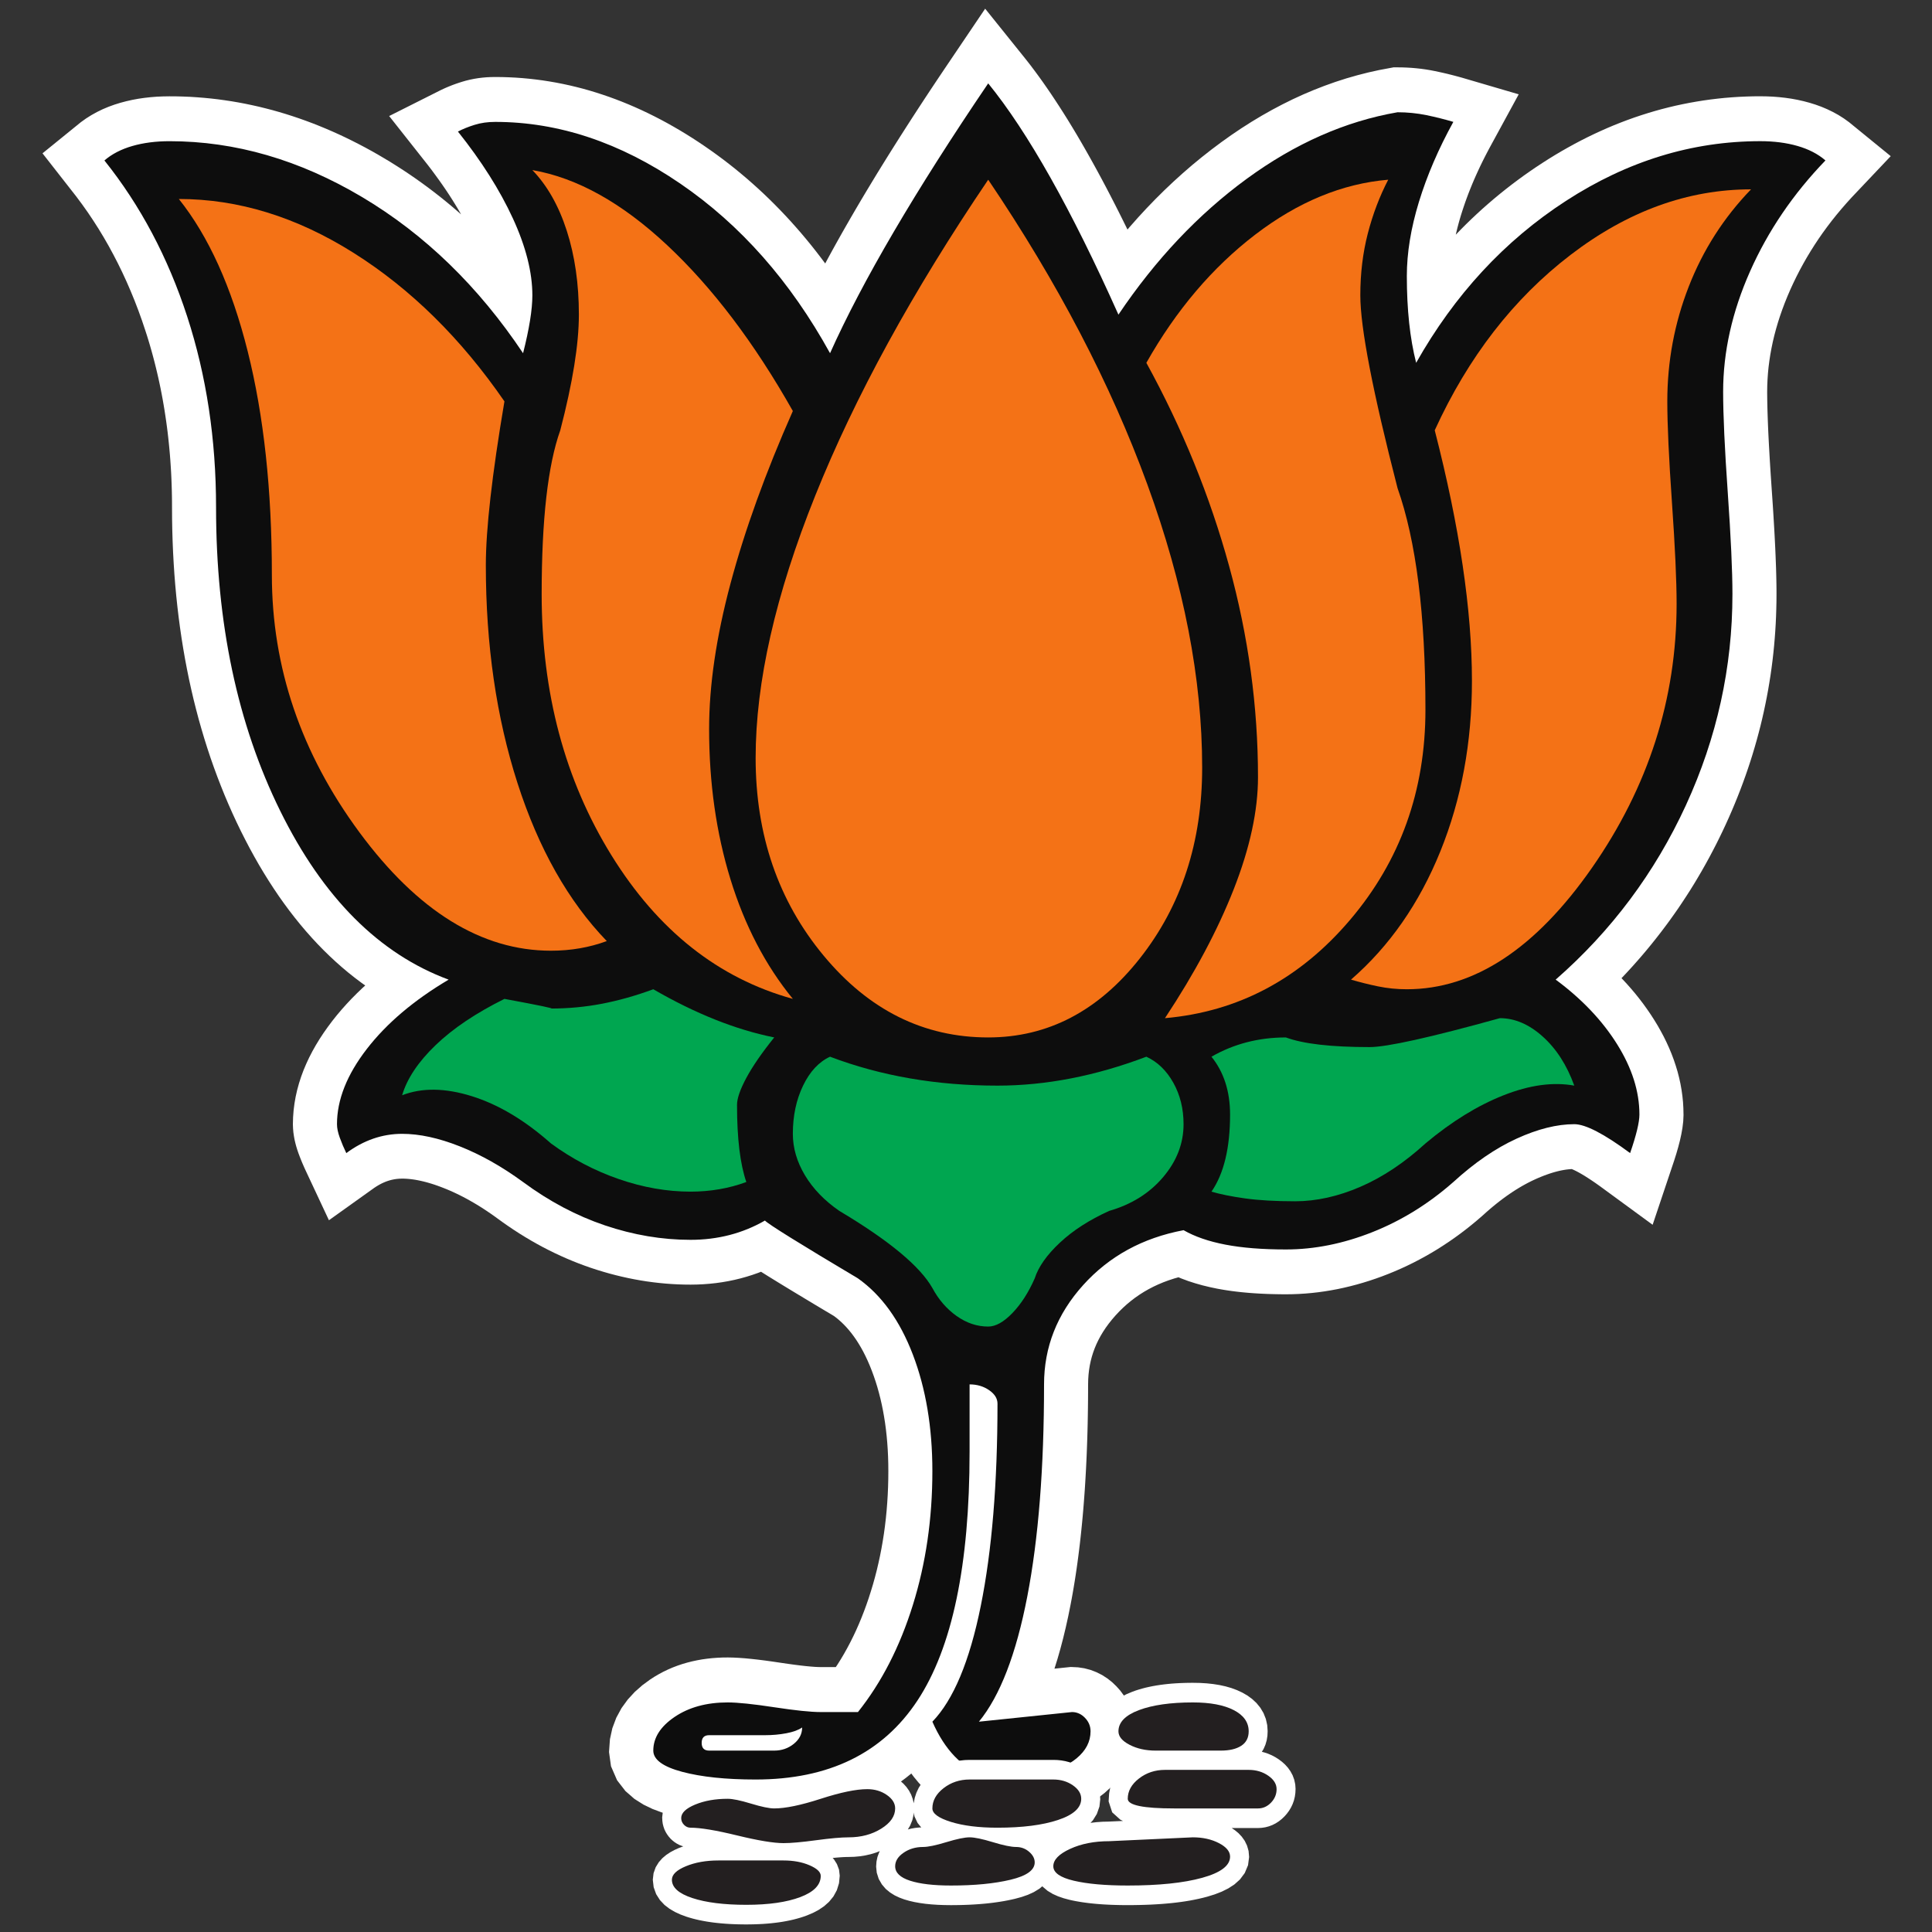
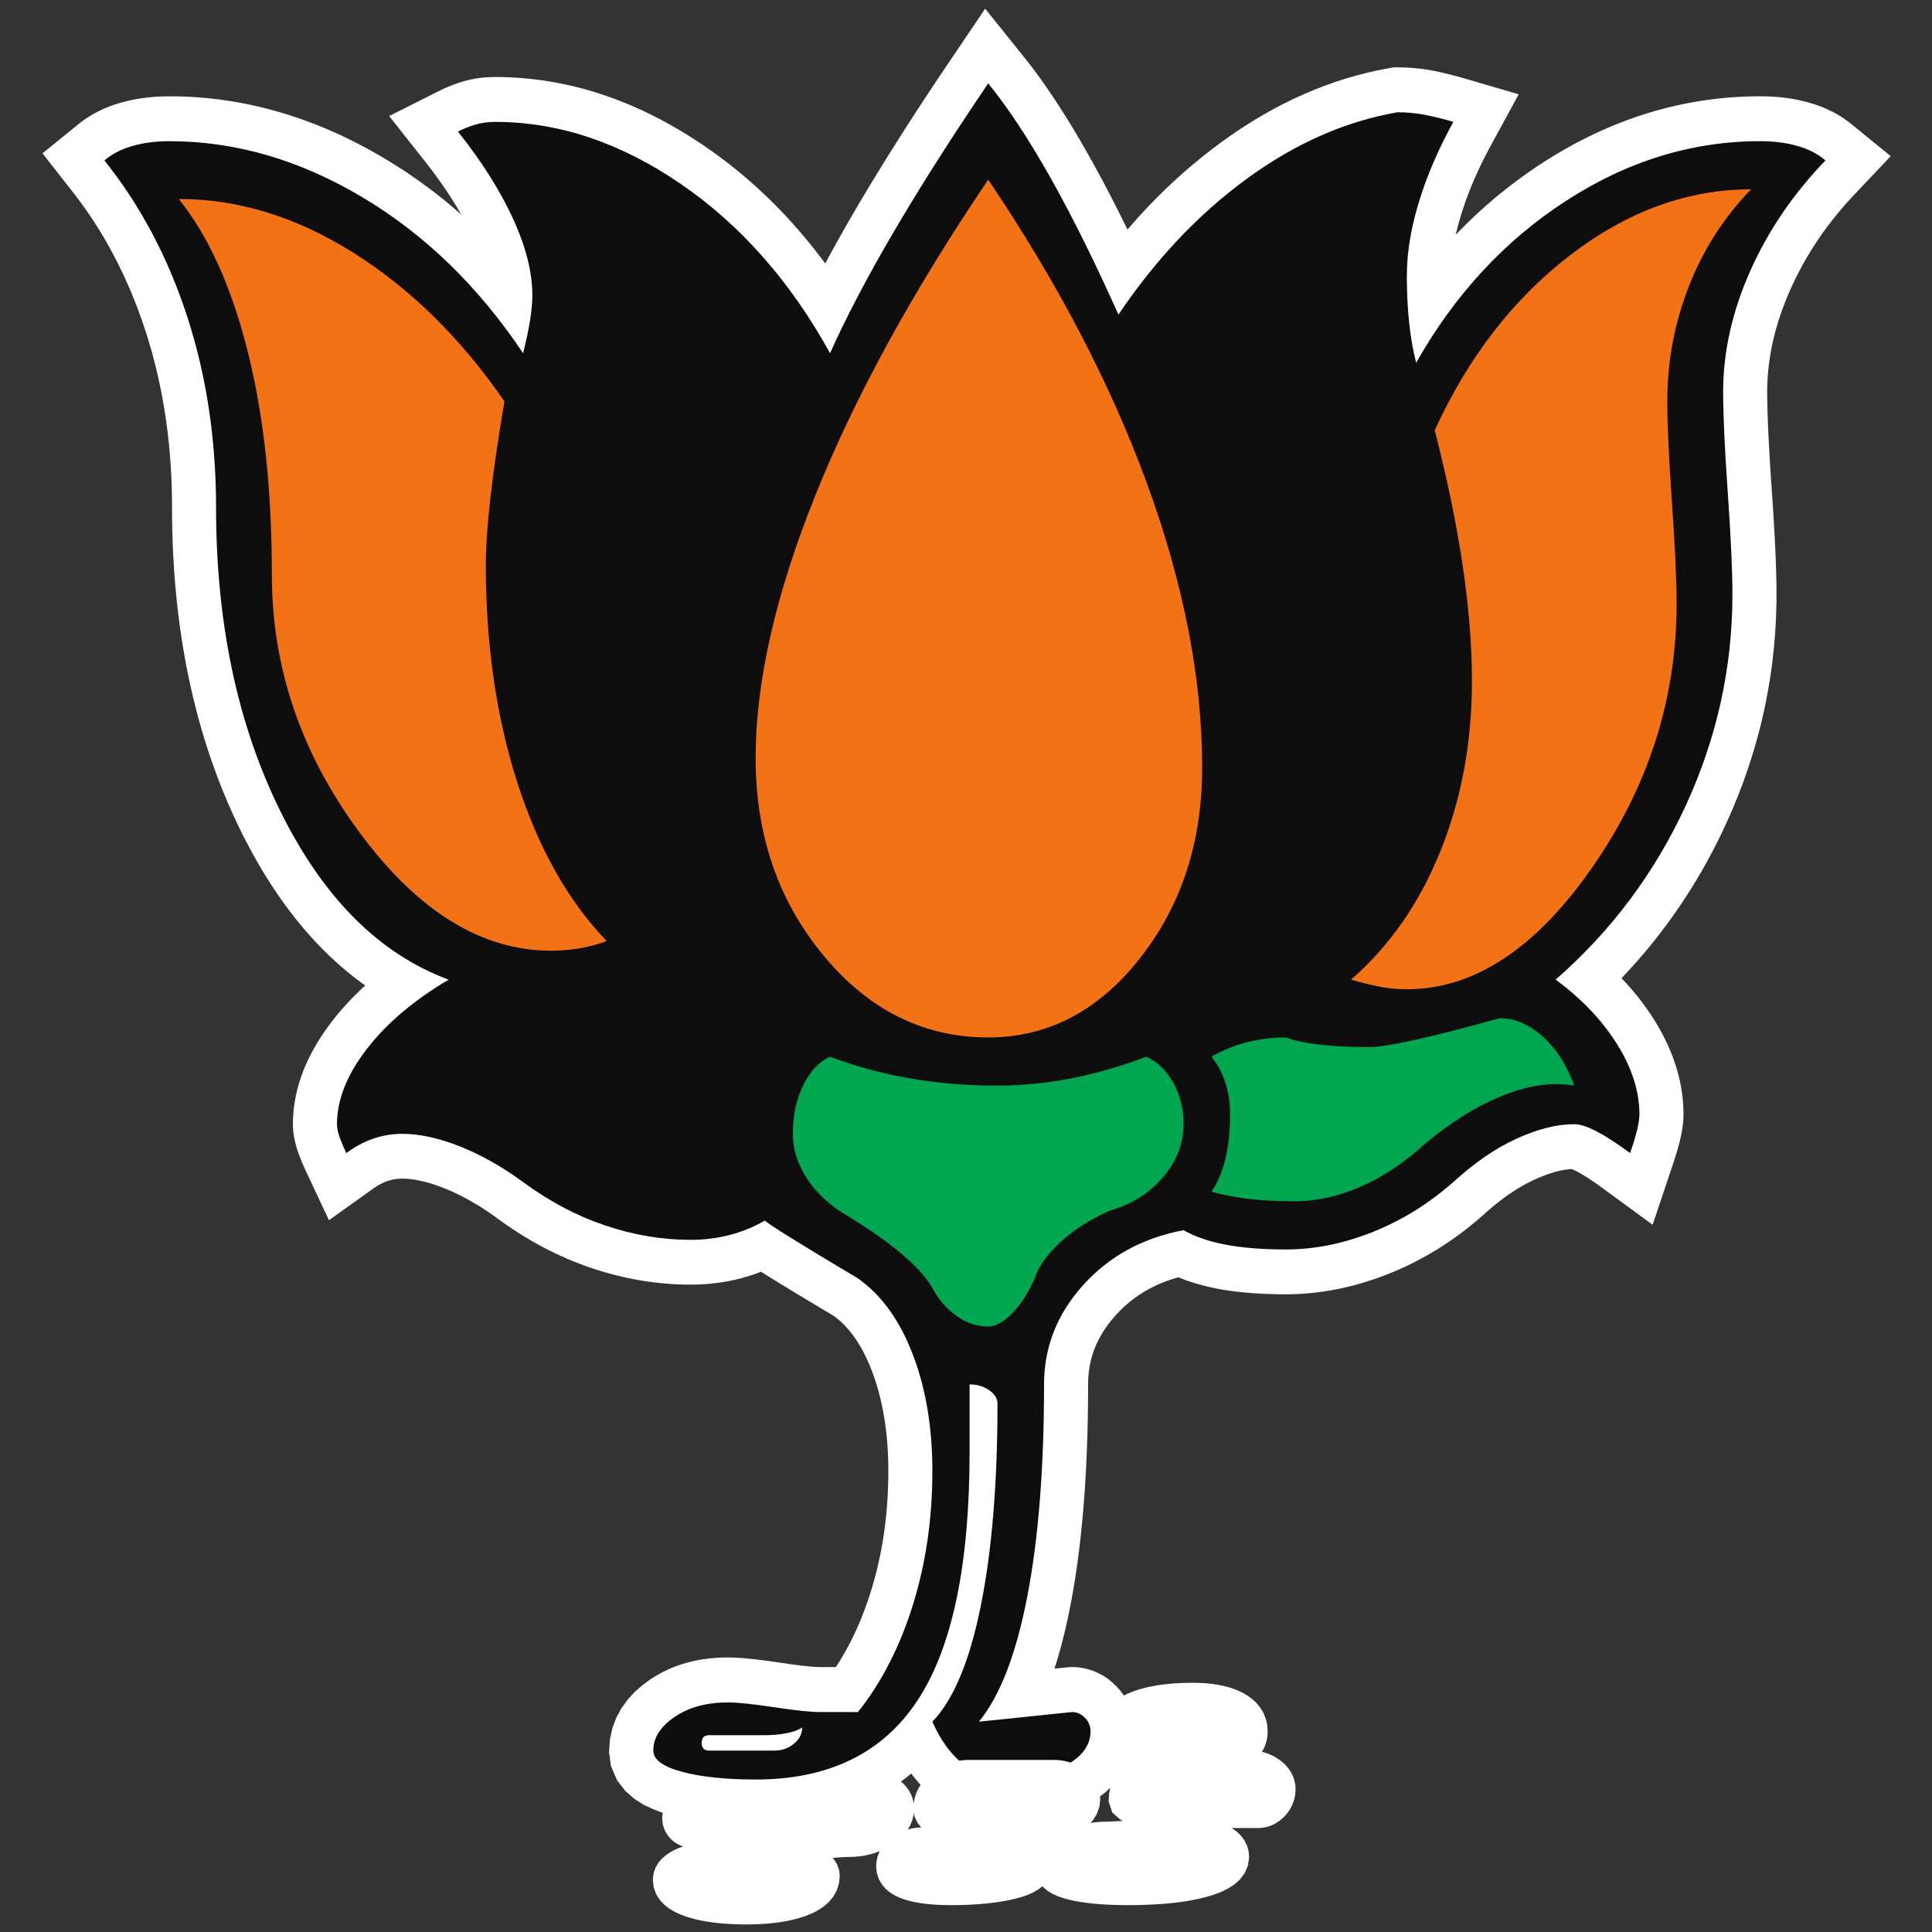
<svg xmlns="http://www.w3.org/2000/svg" version="1.1" id="Layer_1" x="0px" y="0px" viewBox="0 0 1000 1000" style="enable-background:new 0 0 1000 1000;" xml:space="preserve">
  <rect x="0" y="0" width="1000" height="1000" fill="#333333" stroke="none" />
  <style type="text/css">
	.st0{fill-rule:evenodd;clip-rule:evenodd;fill:#FFFFFF;}
	.st1{fill-rule:evenodd;clip-rule:evenodd;fill:#0D0D0D;}
	.st2{fill-rule:evenodd;clip-rule:evenodd;fill:#F47216;}
	.st3{fill-rule:evenodd;clip-rule:evenodd;fill:#00A650;}
	.st4{fill-rule:evenodd;clip-rule:evenodd;fill:#231F20;}
</style>
  <g id="layer1" transform="translate(-151.289,-124.757)">
    <g id="g10" transform="matrix(0.353,0,0,-0.353,151.268,166.957)">
      <g id="g12" transform="scale(0.1)">
        <path id="path14" class="st0" d="M6330.2-1297.6l-56.8,74.1L5706.8-506l757.3,380.6l41.5,19.6l44.1,19.6l44.1,18.2l44.2,17.5     l45.4,16.5l44.9,15.3l48.1,15.3l56.2,16.3l60.2,14.6l61,12.3l60.8,9.9l61.9,7.5l62.5,5.4l61.2,2.8l58.9,0.9l101.5-0.9l99.4-3.1     l100.2-5l99.4-7.1l99-9.2l98.9-11.1l99.6-13.2l98.2-15.3l98.1-17l98.7-19.3l98.1-21.2l97.3-23.1l97.5-25l97.8-27.4l97-29.5     l96.1-31.1l96-32.8l96-35.2l95.9-37l95.3-38.9l94.8-40.8l94.7-42.7l94.6-44.8l93.8-46.5l93.2-48.1l93.3-50.3l93.1-52.4l92.3-53.8     l92.2-55.7l92-57.8l91.5-59.5l90.6-61.1l90.3-62.8l89.9-64.6l88.9-65.8l87.7-67.5l86.8-68.7l85.7-70.5l84.8-71.5l83.5-73.1     l82.7-74.3l82.1-76.2l80.8-77.6l79.4-78.6l78.6-80l77.7-81.6l76.8-83.1l75.2-84.2l74.6-85.4l73.6-87.3l72.5-88.2l71.3-89.7     l70.5-91.3l69.4-92.5l2.6-3.5l37,69.1l64.8,118.7l66.6,120.3l68.1,121.5l70,122.9l71.5,124.1l73.2,125.8l75.2,127.6l76.8,128.8     l78.5,130l80,131.7l82.1,133.3l83.6,134.5l85.5,136.1l86.9,137.3l89,139.2l90.4,140.4l92.3,142l93.8,143.2l95.9,145.1l97.5,146.3     l99.3,147.9l587.2,869.7l602.4-749.6l61-78.3l60.5-80.2l60.5-82.1l60.7-84.5l60.8-87.1l60.9-89l60.5-91.1l60.8-93l61.2-95.8     l61.4-97.9l61.2-100.3l61.4-101.9l61.7-104.8l61.9-107.4l61.8-108.8l62.1-111.1l62.6-114l62.7-116.1l62.9-118.4l63-120.6     l63.3-122.9l63.7-125.5l63.6-127.6l64-129.5l0.4-0.7l32,37.8l124.1,140.1l126.3,136.6l128.7,133.3l130.8,129.5l133,126     l135.4,122.5l137.8,119.4l139.8,114.9l141.9,111.6l144.3,108.1l146.4,104.3l147.5,99.6l148.8,94.8l149.9,90.1l151.1,85.4     l152.4,80.5l153.4,76l154.5,70.8l155.5,65.8l156.9,61.1L19581-5.8l158.8,51.2l159.8,45.8l160.7,41.1l161.8,35.9l214.8,40.3     l124.8-1.4l69.5-2.6l70.2-4.2l68.7-6.1l68.6-7.5l69.3-9.7l68-11.3l65-12.7l59.2-12.5l56.7-12.5l57.9-13.4l55.8-13.9l55.7-14.2     l55.6-14.9l54.8-15.1l832.5-244l-432.2-793.7l-35.6-67.5l-34.4-66.8l-33.2-66.5l-32.2-66.5l-31-66.1l-29.8-65.8l-28.8-65.6     l-27.3-64.6l-26.6-65.6l-25.5-64.9l-24.1-64.2l-23.1-63.9l-22-64.2l-21.2-64.2l-19.9-62.8l-18.4-62.1l-17.1-61.1l-16-60.6     l-14.7-60.2l-9.4-41.3l73.4,75.7l78,78.3l79.6,77.2l80.6,75.7l81.3,74.3l82.8,72.9l83.7,71.7l84.9,70.3l85.9,68.9l86.9,67.7     l87.8,66.1l89,65.1l90.2,63.5l91.5,62.5l92,60.4l92.9,59.5l94.2,58l94.4,55.9l94.3,53.6l95.1,52.4l96,50.7l96.2,48.6l96.2,46.5     l96.9,44.8l97.5,43.2l98.4,41.5l98.6,39.2l98.3,37.3l99.3,35.6l100.2,33.7l99.7,31.6l100.4,30l101.5,28.1l101.5,26l101,24.1     L24669-333l103.1,20.5l102.9,18.2l102.4,16.5l103.1,14.4l103.8,12.5l104.5,10.9l104.3,8.5l104.1,6.8l104.5,4.7l105.7,3.1     l107.1,0.7l90.6-1.4l92.5-4l92.3-7.3l90.4-10.1l89.7-13l89.2-16.5l88-19.8l86.8-23.1l87.1-27.1l86.4-31.4l85.6-36.1l83.1-40.3     l81.2-44.6l79-50l76.4-55l611.1-498.3l-574.5-606.8l-75.5-83.5l-73.6-84.7l-71.3-85.4l-69.1-86.4l-66.5-87.3l-64.2-87.8     l-62.1-89.2l-59.5-89.9l-57.6-91.1l-55.4-92l-53.3-93.4l-50.7-93.4l-48.8-95.1l-46.7-96.3l-44.4-96.7l-41.8-97.2l-38.9-96.5     l-36.1-96.3l-33.3-95.3l-30.4-94.7l-27.6-94.3l-25-94l-22.2-93.6l-19.3-92.7l-17-92.7l-14.2-92.2l-11.8-91.5l-9-91.2l-6.4-91.4     l-4-90.7l-1.4-93.6l0.5-56.5l0.7-64.4l1.4-69.2l1.7-72.2l2.4-75.9l2.8-80.8l3.3-84.6l3.8-87.7l4.5-91.6l5-96.2l5.7-100l5.7-103.2     l6.6-106.9l7.1-111.6l7.8-114.9l8-119.1l8.3-120.4l8-118.2l7.3-114.6l6.6-111.2l6.4-107.5l5.7-104.1l5.2-100.4l4.7-97l4-93.6     l3.5-90.1l3.3-87.4l2.4-83.7l1.9-80.3l1.4-76.8l0.9-73.8l0.2-71.5l-0.7-108.1l-2.4-109.4l-3.5-109.1l-5-108.7l-6.6-108.3     l-8-108.7l-9.4-108.5l-10.9-107.7l-12.3-107.4l-13.9-107.6l-15.1-107.1l-17-106.9l-17.9-106.3l-19.8-106.7l-21.2-106.3     l-22.4-105.4l-23.8-105.3l-25.5-105.6l-27.1-105l-28.3-104.5l-29.7-103.9l-31.1-104.1l-32.8-104.3l-34.2-103.4l-35.4-102.5     l-37-102.8l-38.5-102.7l-39.9-101.8l-41.1-101.5l-42.7-101.8l-44.1-101.1l-45.5-100.6l-46.7-100.2l-47.9-99l-49.1-98.4     l-50.5-97.8l-51.4-96.8l-52.6-95.6l-53.8-95.1l-55.2-94.5l-55.9-93.3l-57.3-92.6l-58.8-91.7l-59.7-90.8l-60.6-90.2l-62.5-89.3     l-63-88.2l-64.4-87.2l-65.6-86.6l-66.5-85.4l-67.5-84.6l-69.1-84l-70.1-83.2l-71.3-82l-72.2-81.1l-73.7-80.5l-74.7-79.4     l-9.9-10.2l10.9-11.3l65.8-70.6l63.9-72.3l62-73.4l59.6-74.7l57.9-75.9l55.7-77.5l53.7-78.5l51-79.3l49.1-80.4l46.5-82.2     l44.1-82.6l40.8-83.4l38.2-83.9l35.4-85.3l32.3-86.3l29-86.5l26.2-86.8l22.7-88.5l19.6-89.2l16-89.5l12.5-89.5l9.2-90.4l5.2-90.5     l2.1-99.2l-4.2-92.3l-11.6-96.3l-16.5-92.9l-20.5-92.6l-24.3-93.9l-28.1-97.5l-32.1-102l-315.5-940.9l-772.7,565.8l-60,42.6     l-56,38.4l-53.3,35l-49.1,31.4l-44.9,27l-40.5,23.2l-36.5,19.5l-31.6,15.8l-25.1,11.4l-15.9,6.5l-16.6-0.8l-29.1-2.5l-30.8-3.5     l-31.1-4.6l-33-5.9l-34.3-7l-35.6-8.5l-37.6-10l-38.4-11.1l-39.1-12.6l-41.5-14.4l-42.6-15.8l-43.6-17.3l-44.9-18.8l-45.5-20.4     l-45.3-21.2l-44.2-22.2l-45.3-24l-46.1-25.6l-45.8-26.7l-46.6-28.7l-47-30.2l-47.6-32l-48-33.6l-48-34.9l-48.4-36.6l-49.1-38.6     l-49.2-40l-50.1-42.2l-49.9-43.5l-59.1-53.2l-78.8-68l-79.5-65.7l-80.5-64l-81.8-62.2l-82.3-59.8l-83.7-58.3l-84.3-55.9     l-85.7-54.7l-86.8-52.3l-87.3-50.1l-88-48l-89.5-46.5l-90.4-44.2l-91.3-42.3l-92.1-40.1l-92.8-38.1l-92.9-35.8l-93-33.5l-93-31.2     l-93.6-29.1l-93.5-26.8l-93.5-24.4l-93.5-22.3l-94.8-20.3l-94.2-17.5l-94-15.4l-94.1-13l-94.8-10.8l-94.5-8.3l-94.5-6l-94.4-3.6     l-92.3-1.3l-72.9,0.5l-68.7,1l-66.6,1.5l-67.2,2l-66.6,2.9l-64.3,3.4l-63.5,4l-64.1,4.6l-62.7,5.5l-61,5.9l-59.9,6.7l-60,7.3     l-59.4,8.2l-57.6,8.8l-56.5,9.5l-59.7,10.7l-108.7,22.9l-107.4,26l-104.7,29.6l-103.1,33.1l-100.3,37.3l-43.1,18l-65-18.5     l-80.2-26.3l-77-28.7l-74.5-31.2l-71.9-33.6l-69.7-36.3l-67.3-38.6l-65-41.1l-62.8-43.5l-61.4-46.7l-59.6-49.2l-57.5-52     l-56.3-55.2l-54.8-58.3l-51.5-59.6l-47.7-60.1l-43.5-59.7l-39.8-60.2l-36-60l-32.6-60.7l-29-60.4l-25.4-60.5l-22.6-61.7     l-19.5-62.4l-16.5-63.4l-13.6-64.9l-10.6-66.3l-7.8-68.6l-4.7-69.9l-1.8-79.7l-0.2-108.8l-0.7-115.9l-1.2-115.1l-1.8-113.8     l-2.1-112.9l-2.8-112.3l-3.2-111l-3.8-109.7l-4.1-108.5l-4.8-107.8l-5.2-106.7l-5.8-105.6l-6.1-104.4l-6.6-104.1l-7.4-102.8     l-7.7-101l-8.1-100.3l-8.8-99.8l-9.3-98.4l-9.8-97.4l-10.2-96.2l-10.8-95.7l-11.4-94.6l-11.8-93.1l-12.3-92.3l-12.9-91.9     l-13.5-90.5l-14-89.5l-14.5-88.1l-15-87.7l-15.7-86.8l-16.5-86.7l-33.4-165.9l-36.1-163l-38-158l-40.4-153.4l-42.4-148.6     l-44.7-143.2l238.9,24.8l107.3-5.2l91.5-13.9l92-24.2l86.8-33.5l83-41.8l77.5-50.2l69.4-55.1l60.8-58.2l57-63.5l53.3-72.4     l47.4-78.8l39.8-84.6l31.2-87.8l22.4-91.5l13-91.7l4.2-93.9l-7.3-129.5l-23.7-133.6l-39.7-129.5l-54.5-122.4l-66.9-113     l-76.9-102.3l-83.9-91l-90.3-81.7l-95.6-72.6l-101.8-64.6l-107.4-55.3l-112.6-46l-115.2-34.7l-116.2-24.7l-117.9-14.5l-105.8-4.2     h-992.2l-109.5,8.4l-125.9,27.6l-115.2,41.6l-105.2,51.5l-94.8,59.3l-86.1,64l-79.1,68.7l-74.6,72.7l-70.6,77.3l-66.1,80     l-39.4,52.8l-78.7-63.2l-82.9-61.9l-84.8-59l-86.9-56.1l-89.2-53.4l-90.7-50l-92.6-47.3l-93.9-43.9l-95.8-41.2l-97.6-38     l-99.1-35.1l-100.2-31.9l-102-29.2l-103.4-26.1l-104.4-23.3l-105.6-20.3l-107.1-17.6l-108.4-14.7l-109.5-12.1l-110.7-9.1     l-112-6.6l-113.1-3.8l-112.7-1.5l-90,0.6l-86.3,1.4l-84.6,2.6l-83.9,3.2l-81.9,4.6l-80.4,5.3l-79.1,6.5l-78,7.5l-77.3,8.8     l-75.1,9.8l-73.8,10.9l-73.5,12.3l-71.5,13.5l-70,14.4l-69,15.9l-74,18.7l-132.9,39.9l-132.7,49.7l-131.6,63.3l-132.9,83.8     l-132.1,115.2l-122.6,158.3l-89.1,205.2l-29,208.6l13.5,188.1l35.3,161.6l57.8,153.5l76.8,141.4l92,126.3l102.6,111.2l110.2,97.3     l112.2,82.5l68.8,44.5l64.5,37.6l65.7,35.1l67.3,32l68.7,29.6l70.2,26.6l70.3,23.7l71.2,20.7l72.3,18.3l72.7,15.5l73.8,13.2     l74.4,10.3l74,8l74.8,5.5l75.7,3.5l77.4,0.9l78.4-1.5l83.5-4.2l88-6.4l93-8.9l98.6-10.9l104.9-13.2l111.3-15.4l114.7-17     l108.9-15.9l97.9-13.4l89.1-11.2l79.2-8.9l70.2-6.5l59.5-4.6l48.7-2.3l43.1-0.9h214.1l29.2,44.1l47.9,76.8l46.6,79.1l45.3,81.1     l43.8,83l42.8,85.7l41.3,87.7l39.7,89.7l38.2,91.8l37.1,94.5l35.6,96.5l34,98.6l32.5,101.3l31.1,102.9l28.8,103.2l26.9,104.1     l24.7,105.4l23.1,106.6l21,107.5l19,108.6l17.2,109.5l15.1,110.9l13,111.8l11.1,112.8l9,114.1l7.2,115.4l5.1,116.1l3.1,117.5     l0.9,118.3l-0.9,107.1l-3,104.3l-4.9,102.6l-7,100.7l-8.8,98.8l-10.7,96.6l-12.5,94.4l-14.6,92.8l-16.3,91l-18,88.6l-19.8,86.9     l-21.8,85.2l-23.3,83.3l-25.1,80.9l-26.8,79.3l-28.7,78l-30,75.5l-30.8,71l-31.5,67.6l-32.7,64.5l-33.4,60.9l-34.3,57.6     l-34.8,54.6l-35.8,51.4l-36.4,48.6l-36.9,45.3l-37.4,42.7l-38.2,39.9l-38.7,37.3l-39.4,34.9l-40.1,32.5l-26.4,19.5l-128.8,76.7     l-147.1,88l-137.7,82.9l-128.7,77.5l-119.2,72.2l-110.3,67.2l-100.9,62l-92.4,57l-83.5,52.3l-19,12.1l-40.4-15.8l-86.7-30.4     l-86.9-27.1l-88.3-24.6l-89.2-21.5l-90-18.6l-90.4-15.6l-91.5-12.9l-92.2-9.8l-92.3-7l-92.9-4.2l-92-1.5l-93.6,1l-91.7,2.9     l-91.4,4.9l-92.1,6.8l-91.7,8.8l-91.2,10.5l-91.4,12.5l-91.7,14.5l-91.3,16.5l-91.1,18.2l-90.6,20.2l-90.4,21.8l-91,23.9     l-90,25.8l-89.9,27.4l-91,29.7l-90.6,31.8l-89.6,33.4l-89.2,35.4l-89.4,37.5l-88.1,39.3l-87.5,40.8l-86.7,42.8l-86.8,44.6     l-86.3,47l-84.8,48.1l-84,49.9l-84.2,52l-83.5,53.9l-82.3,55.4l-81.3,56.8l-76.4,55.3l-53.5,38.7l-50.7,35.4l-50.1,34.2     l-50.3,33.1l-49.7,31.8l-48.8,30l-49.5,29.4l-49.9,28.5l-49.2,27.4l-48.6,25.8l-47.9,24.6l-48.6,23.7l-48.2,22.7l-47.1,21.2     l-47.5,20.2l-47.8,19.3l-47.8,18.4l-45.8,16.8l-44,15.2l-44,14.1l-42.6,12.7l-40.8,11.3l-40,10.1l-39.5,9l-37.9,7.8l-36.1,6.5     l-35.1,5.4l-33.9,4.2l-33.1,3.4l-31.6,2.3l-30,1.3l-28,0.4l-30.6-0.7l-27.5-1.7l-27.1-2.8l-27.1-4l-26.5-5.1l-26.1-6l-26.3-7.3     l-26.6-8.6l-26.5-9.8l-26.6-11.1l-26.7-12.3l-27.4-14l-28.3-16l-28.5-17.4l-28.8-19l-664-474.5l-342.8,732.1l-15.9,34.8     l-15.4,34.8l-15.9,36.3l-15.4,37.4l-14.3,35.8l-13.3,34.8l-15,39.7l-15.9,46.9l-14.8,47.9l-13.3,49.4l-12.2,52.8l-9.5,52.7     l-7.8,54.8l-4.8,57.8l-2.2,58.4l2.9,104.5l7.6,101.1l12.8,100.4l17.4,99.1l22.3,99l26.7,97.6l31.1,96.4l35.5,95.6l39.7,94.1     l43.3,92.7l47.4,91.8l50.6,89.8l54.4,89.3l58,88.1l61.2,87l64.2,85.9l67.5,84.8l69.9,83.1l73.3,82.2l75.6,80.4l77.9,78.5     l80.5,77.1l40.9,37.3l-51.9,36.9l-96.9,73.1l-95.7,75.7l-94.5,79.4l-92.4,81.8l-90.4,84.1l-89.4,87.2l-87.9,90.2l-85.7,92.4     l-84.2,95l-83,98.1l-81.1,100.5l-79.3,102.6l-77.8,105.3l-76.6,108l-75,111.2l-73.2,112.8l-71.5,115.1l-70.6,118.2l-68.8,120.8     l-67.2,122.5l-65.6,125.2l-64.6,127.7l-62.9,130.2l-60.7,131l-58.5,132.3l-56.6,133.4L3240-10330l-52.5,135.9l-50.6,137.2     l-48.7,138.5l-46.4,140.1l-44.4,140.7l-42.3,141.8l-40.7,143.3l-38.2,144.5l-36.6,145.6l-34.3,146.7l-32.5,147.9l-30.3,149.5     l-28.5,150l-26.4,151.5l-24.5,152.7l-22.5,153.9l-20.5,154.8l-18.5,155.9l-16.6,156.9l-14.6,158.6l-12.7,159.5l-10.5,160.4     l-8.8,161.6l-6.8,162.9l-4.9,163.8l-2.9,165.1l-0.9,163.1l-0.3,91.1l-1.2,86.4l-1.9,86.4l-2.7,86.6l-3.4,85.9l-4.1,84.6     l-5.2,84.9l-5.8,85.1l-6.4,84.2l-7.4,83.1l-8,83.1l-8.8,83l-9.4,82.3l-10.4,81.3l-11.1,81.4l-12.1,81.6l-12.5,81.3l-13.4,80.2     l-13.9,79.4l-14.9,79.3l-15.6,79.3l-16.4,78.4l-17.1,78.1l-18,77.8l-18.8,78.2l-19.3,76.8l-20,76.4l-20.9,76.3l-21.7,76.1     l-22.3,75.4l-22.9,74.2l-23.7,73.1l-50.5,151l-52.4,145.6l-54.8,143l-57.6,140.6l-60.2,138.7l-62.4,135.7l-65,133.1l-67.8,131.2     l-70,129.1l-72.5,126l-74.8,123.6l-77.8,121.5l-80.2,119.6l-82.8,116.8l-85.2,114.7l-495.5,633.3l563.1,457l76.1,54.5l78.8,49.5     l80.8,44.8l83.5,40.6l85.3,35.9l86.5,31.4l86.9,27.1l87.2,23.1l87.7,19.8l89.2,16.5l89.5,13l90.6,10.1l92.2,7.3l92.4,4l90.6,1.4     l103.5-0.7l101.4-2.8l101.8-4.2l101-6.6l100.9-8l101.2-9.9l100.9-11.6l99.8-13.7l100.4-15.1l100.7-17.2l100-18.9l99.4-20.8     l99.7-22.2l99.4-24.5l99.2-25.7l98.5-27.8l98.4-29.5l98.7-31.4l98-33l97.5-34.7l97.3-36.3l97.6-38.5l97.3-40.1l96.2-41.5     l96.2-43.2l96.5-45.3l95.9-47l95.2-48.4l95-49.8l94.8-51.9l95-53.8l93.8-55.2l93.5-56.2l93.2-58.5l92.8-59.7l91.4-61.1l90.2-62.1     l89.7-63.9l89-65.1l87.4-66.3l87-67.7l86.3-69.4l85.5-70.8l84.2-72l55.9-49.1l-1.9,3.5l-40.4,69.6l-42.3,70.1l-44.3,71.3     l-46,71.7l-47.6,71.7l-49.5,72.2l-51.5,72.9l-53.1,73.1L6330.2-1297.6" />
        <path id="path16" class="st1" d="M11080.3-24897.3c-436.6,0-795.8,37.7-1077.7,112.9c-281.9,75.5-422.9,179.2-422.9,311     c0,188.3,104.6,353.2,313.7,494.6c209.1,141.3,468.3,211.9,777.5,211.9c145.5,0,372.9-23.5,682-70.6     c309.2-47.1,536.5-70.7,682-70.7h545.6c345.7,433.4,613.9,956.2,804.8,1568.5c191.1,612.4,286.5,1267.2,286.5,1964.3     c0,640.5-95.5,1210.5-286.5,1709.8c-190.9,499.3-459.1,871.5-804.8,1116.3c-854.8,508.8-1309.5,791.4-1364,847.9     c-163.7-94.2-336.4-164.8-518.3-211.9c-181.8-47.1-372.9-70.7-572.9-70.7c-418.3,0-836.7,70.7-1254.9,211.9     c-418.2,141.3-818.5,353.3-1200.4,635.8c-309.3,226.2-618.4,400.4-927.6,522.9c-309.1,122.5-591.1,183.7-845.7,183.7     c-145.5,0-286.5-23.6-422.9-70.6c-136.5-47.1-268.3-117.8-395.6-212.1c-36.4,75.4-68.3,150.8-95.5,226.1     c-27.4,75.4-41,141.3-41,197.8c0,358.1,145.6,725.3,436.6,1102.2c291,376.9,691.1,716,1200.4,1017.5     c-1018.5,376.9-1841.5,1201.2-2468.9,2473c-627.6,1271.9-941.3,2755.6-941.3,4451.4c0,998.5-140.9,1931.2-422.9,2797.9     c-281.8,866.6-686.5,1629.6-1214,2289.1c109.2,94.4,245.6,164.9,409.2,212.1c163.8,47.2,345.6,70.5,545.8,70.5     c963.9,0,1905-273,2823.6-819.4c918.4-546.4,1705.1-1309.5,2359.9-2289.4c90.9,358,136.3,640.6,136.3,848     c0,339-95.5,715.8-286.4,1130.4c-191.1,414.5-459.3,838.5-805,1271.7c72.8,37.8,154.7,70.8,245.5,98.9     c91.1,28.5,191.1,42.7,300.3,42.7c927.4,0,1832.3-301.5,2714.3-904.6c882.3-602.8,1614.3-1431.9,2196.2-2487.1     c473,1055.2,1246,2374.1,2319,3956.8C15072.4-742.6,15708.9-1873,16400-3418c545.6,810.2,1173.2,1474.2,1882.6,1992.5     c709.2,518.1,1445.8,843,2209.8,974.9c145.4,0,286.4-14.2,422.9-42.2c136.3-28.3,268.2-61.3,395.5-98.9     c-218.2-395.9-386.4-786.6-504.7-1173.1c-118.2-386.2-177.3-748.9-177.3-1087.9c0-490.1,45.4-914,136.4-1271.8     c563.8,998.4,1295.7,1790,2196.1,2373.9c900.3,584.2,1850.7,876.1,2850.9,876.1c200.1,0,382-23.4,545.7-70.5     c163.7-47.2,300.1-117.7,409.1-212.1c-472.8-489.6-841.1-1031.3-1104.9-1624.9c-263.5-593.4-395.4-1182.4-395.4-1766.4     c0-339.2,22.6-833.7,68.2-1483.9c45.3-650,68.2-1144.6,68.2-1483.7c0-1074-227.2-2105.6-681.9-3094.8     c-454.9-989.1-1091.4-1841.7-1909.9-2557.7c382-282.5,682.1-598.1,900.3-946.8c218.2-348.6,327.5-692.3,327.5-1031.5     c0-113.1-45.4-301.5-136.4-565.3c-382,282.7-654.7,423.9-818.4,423.9c-254.7,0-536.6-70.7-845.8-211.9     c-309.1-141.3-618.4-353.3-927.6-636c-363.8-320.2-759.2-565.2-1186.8-734.7c-427.4-169.6-850.2-254.4-1268.4-254.4     c-345.5,0-641.2,23.5-886.7,70.7c-245.4,47.2-450.2,117.8-613.8,212c-600.2-113.1-1091.2-381.6-1473.1-805.6     c-382-423.9-572.9-908.9-572.9-1455.4c0-1224.7-81.8-2261-245.5-3108.8c-163.8-847.9-400.2-1460.4-709.4-1837l1364.1,141.2     c72.6,0,136.4-28.3,190.9-84.8c54.6-56.4,81.8-122.4,81.8-197.8c0-150.7-68.2-282.6-204.5-395.7     c-136.5-113.1-295.6-169.6-477.4-169.6H14354c-109.1,0-227.3,66-354.7,197.9c-127.3,131.9-236.4,301.5-327.4,508.7     c309.1,320.2,545.6,885.4,709.3,1695.6c163.7,810.1,245.5,1799.4,245.5,2967.5c0,75.4-40.8,141.3-122.7,197.9     c-81.8,56.5-177.4,84.8-286.6,84.8v-989.2c0-1658-254.6-2873.3-764-3645.8C12944.4-24511.1,12153.3-24897.3,11080.3-24897.3" />
        <path id="path18" class="st2" d="M20628.8-13309.8c982.2,0,1887,593.5,2714.5,1780.5c827.6,1187.1,1241.2,2477.6,1241.2,3871.9     c0,339.2-22.7,833.7-68.2,1483.8c-45.5,649.9-68.2,1144.6-68.2,1483.7c0,584.1,104.5,1144.8,313.8,1681.6     c209,537,513.6,1012.9,913.8,1427.4c-927.7,0-1809.6-320.4-2646.2-961c-836.7-640.6-1500.5-1497.8-1991.6-2571.9     c363.8-1413.2,545.6-2637.8,545.6-3674.1c0-904.4-154.6-1738-463.8-2501.2c-309.1-763.1-745.7-1389.6-1309.5-1879.5     c127.4-37.7,259.3-70.6,395.7-98.9C20342.3-13295.7,20483.3-13309.8,20628.8-13309.8" />
-         <path id="path20" class="st2" d="M17082.2-13733.8c1073.1,94.2,1977.8,574.7,2714.4,1441.5c736.7,866.6,1105,1893.4,1105,3080.5     c0,1394.3-136.4,2477.7-409.2,3250.3c-363.8,1413.1-545.7,2355.1-545.7,2826.2c0,320.2,36.4,621.7,109.1,904.4     c72.8,282.7,172.8,546.2,300.1,791.3c-672.9-56.6-1323-325.1-1950.7-805.5c-627.4-480.6-1159.3-1107-1595.8-1879.4     c527.5-961,932.1-1954.9,1214-2981.7c281.9-1026.9,422.9-2058.5,422.9-3094.7c0-490-118.3-1036.3-354.6-1639.3     C17855.2-12443.1,17518.6-13074.3,17082.2-13733.8" />
        <path id="path22" class="st2" d="M8079.3-12744.6c291,0,563.8,47.1,818.4,141.3c-563.9,584.1-1000.5,1356.6-1309.5,2317.5     c-309.2,961.1-463.9,2025.6-463.9,3193.7c0,527.6,91,1328.3,272.8,2402.2c-636.5,923.3-1373.1,1648.8-2209.8,2176.3     C4350.8-1986,3496-1722.3,2623-1722.3c436.4-546.4,773-1290.6,1009.3-2232.7c236.5-942.1,354.7-2034.9,354.7-3278.5     c0-1356.6,427.4-2614.3,1282.2-3773.1C6124.2-12165.2,7060.8-12744.6,8079.3-12744.6" />
-         <path id="path24" class="st2" d="M11625.9-13451c-400.3,489.8-704.9,1073.9-914,1752.1c-209.1,678.3-313.7,1413.1-313.7,2204.5     c0,640.6,104.6,1351.9,313.7,2133.7c209.1,782.1,513.7,1625.1,914,2529.5c-563.9,998.7-1177.7,1808.8-1841.5,2430.5     c-664,621.9-1323.1,989.1-1977.9,1102.3c218.2-226.3,386.5-522.8,504.8-890.2c118.3-367.6,177.3-777.4,177.3-1229.5     c0-433.4-91-998.6-272.8-1695.8c-181.9-508.8-272.9-1309.4-272.9-2402.2c0-1450.9,341-2727.4,1023.1-3829.5     C9647.9-12447.8,10534.5-13149.6,11625.9-13451" />
        <path id="path26" class="st2" d="M14490.5-14016.3c872.9,0,1614,386.2,2223.3,1158.8c609.3,772.5,914,1705.1,914,2797.8     c0,1300.2-268.2,2684.9-804.8,4154.7c-536.6,1469.5-1314.1,2958-2332.5,4465.4c-1109.5-1639.3-1955.3-3184.3-2537.2-4635     c-582-1450.9-873-2732-873-3843.7c0-1130.5,331.8-2096.1,995.6-2896.8C12739.9-13616.1,13544.7-14016.3,14490.5-14016.3" />
        <path id="path28" class="st3" d="M18991.8-16418.6c309.3,0,627.6,70.6,954.8,211.9c327.4,141.4,645.7,353.3,954.9,635.9     c381.9,320.3,763.9,555.8,1145.9,706.5c381.9,150.8,727.4,197.9,1036.7,141.4c-109.1,301.5-263.8,541.7-463.8,720.6     c-200.1,179-409.2,268.5-627.6,268.5c-1018.5-282.6-1655-424-1909.6-424c-563.9,0-973.1,47.1-1227.6,141.4     c-200.2,0-391.1-23.6-572.9-70.7c-181.8-47.1-354.7-117.8-518.4-211.9c91-113.1,159.2-240.4,204.6-381.7     c45.5-141.3,68.2-296.7,68.2-466.3c0-245-22.7-461.6-68.2-650.1c-45.4-188.3-113.6-348.5-204.6-480.4c127.3-37.8,291-70.7,491-99     C18455.3-16404.5,18700.9-16418.6,18991.8-16418.6" />
-         <path id="path30" class="st3" d="M10125.4-16277.3c291.1,0,563.8,47,818.4,141.2c-91,263.9-136.4,640.7-136.4,1130.6     c0,94.2,45.4,226.1,136.4,395.6c91,169.7,227.4,367.6,409.2,593.7c-563.8,113.1-1154.9,348.5-1773.2,706.5     c-254.7-94.1-504.8-164.8-750.3-212.1c-245.5-47.1-495.6-70.6-750.1-70.6c54.5,0-172.9,47.1-682.1,141.5     c-418.3-207.4-754.7-433.5-1009.5-678.3c-254.6-245-418.3-489.9-491-734.9c291.1,113.1,632,108.3,1023-14     c391-122.5,777.5-353.3,1159.5-692.5c309.1-226.2,641.1-400.4,995.6-522.8C9429.8-16216.1,9779.9-16277.3,10125.4-16277.3" />
        <path id="path32" class="st3" d="M14490.5-18255.7c109,0,227.3,65.9,354.5,197.8c127.3,131.9,236.5,301.5,327.4,508.7     c54.7,169.6,177.3,344,368.4,522.9c190.9,178.9,432,334.4,722.9,466.4c327.4,94.1,591.1,259,791,494.6     c200.2,235.5,300.2,494.6,300.2,777.1c0,226.2-50,428.7-150,607.6c-100,179-231.9,306.3-395.6,381.7     c-745.7-282.7-1473.2-424-2182.6-424c-891.2,0-1709.7,141.3-2455.3,424c-163.7-75.4-295.4-216.7-395.6-424     c-99.9-207.3-149.9-442.8-149.9-706.6c0-207.3,59.1-409.8,177.2-607.7c118.3-197.7,286.5-372,504.8-522.7     c727.4-433.4,1182.1-810.3,1364-1130.6c91-169.6,209.1-306.2,354.7-409.8C14172.2-18203.9,14326.7-18255.7,14490.5-18255.7" />
        <path id="path34" class="st0" d="M11353-24473.4c109.1,0,204.7,32.9,286.6,98.8c81.8,66,122.7,146,122.7,240.4     c-54.6-37.8-131.8-66.1-231.9-84.9c-99.9-18.9-204.5-28.3-313.7-28.3h-818.4c-72.8,0-109.2-37.7-109.2-113.1     c0-75.3,36.4-112.9,109.2-112.9H11353" />
        <path id="path36" class="st0" d="M13398.6-25246.9l0.3,4.9l14.8,77.4l24.3,74.3l33.3,70.5l41.2,65l47,58.7l52.4,53.5l57.1,48.2     l60.5,43.1l63.6,37.8l66.3,32l68.4,26.2l70.9,20.4l72.4,14.3l73.2,8.3l68.7,2.5h1236.8l53.9-1.7l57.9-5.9l57.5-10.1l56.3-14.5     l55.1-18.5l54.1-23.3l52.1-27.6l49.1-31.4l47.7-35.6l45.2-40.9l42-46.5l37.3-52.8l31.7-58.9l24-65.5l14.5-68.3l5.1-75.1     l-11.9-107.8l-37.8-107.7l-58-93.4l-35-37.8l1.5,0.4l88.7,10.3l90.8,6.1l83.3,1.8l212.4,9.8l-38.2,17.3l-120.6,108.6l-52.4,160.6     l7.4,117.3l14.7,77.5l24.5,74.5l33.3,70.5l41.2,65.1l47,58.5l52.4,53.3l29.4,24.8l-7.5,2.9l-59.2,27.9l-56.5,32.3l-53.8,36.2     l-51.1,42.7l-48.7,51l-43,61l-34.4,70.1l-22.5,78.6l-8,83.6l10.6,106.9l31.6,102.1l50.2,92l63.9,78.4l72.9,64.8l79.1,53.5     l84.9,44.9l87.9,36.9l49.7,18l47.8,15.2l48.7,14.1l50.3,13.1l51.2,11.6l52.1,10.6l53.7,9.5l54.5,8.4l55.7,7.4l56.9,6.3l58.5,5.5     l59.7,4.2l60.7,3.3l61.9,2.3l63.2,1.5l66,0.4l101.9-1.8l99.6-6l95.8-10.3l91.9-14.7l88.6-19.3l85.3-24.6l81.9-30.3l78-36.2     l74.2-42.7l69.9-50.8l64.1-59.7l56.2-68.9l46.8-78.3l34.2-86.3l20.2-89.9l6.2-88.5l-3.2-67.7l-10.5-65.8l-18.8-65.6l-27.5-63.3     l-24.9-41l36.7-9.4l55-18.5l54-23.2l52.3-27.6l49.4-31.5l47.4-35.5l45.3-40.8l42-46.5l37.3-52.6l31.9-59.1l24-65.5l14.4-68.3     l4.5-65.5l-2.8-58.5l-7.9-55.7l-13.4-55.1l-19.1-53.4l-23.8-50l-28.6-47.6l-32.3-43.6l-35.6-40.3l-39-37l-42.1-33.5l-45.3-29.2     l-49.4-25.2l-51.2-19.4l-52.7-14l-53.3-8.1l-47.1-2.6h-393.3l47.8-32.6l51.7-42.6l48.1-51.2l43.2-60.6l34.6-71l22.5-78.7     l7.9-88.7l-15.8-120.2l-48.3-114.7l-69.9-93.7l-81.8-73.4l-88.9-57.8l-95.8-47.6l-103.4-40.2l-111-34.3l-61.2-15.9l-60.5-14.2     l-62.1-13.1l-64.2-12.3l-66.4-11.1l-67.7-10l-69.7-9l-71.9-8.1l-73.2-6.8l-75.2-6.2l-77.1-5l-79.3-4.3l-81.3-3.1l-83-2.3     l-84.8-1.4l-87.2-0.6l-63.4,0.3l-61.7,1l-59.9,1.5l-59.3,1.9l-58,2.7l-56,3.1l-54.8,3.9l-54.2,4.4l-52.8,5.2l-50.8,5.6l-49.7,6.4     l-49,6.8l-47.6,7.9l-46.1,8.1l-45.1,9l-46.8,10.4l-85.2,22.9l-81.6,28l-77.4,34.9l-75.3,45.1l-71.9,60.7l-5.6,7.3l-41.2-35.1     l-82.6-50.4l-87.4-40l-92.8-32.3l-97.8-26.6l-53.1-12l-51.2-10.7l-52.1-9.8l-53.7-9.1l-54.5-8.2l-55.4-7.6l-56.7-6.8l-58.1-6.1     l-59.1-5.2l-59.9-4.6l-61-3.9l-62.3-3.2l-63.7-2.4l-64.6-1.8l-65.5-1l-68.1-0.5l-98.7,1.3l-95.1,3.5l-90.9,6.1l-87.1,8.6     l-82.9,11.6l-79.2,14.1l-75.7,17.5l-73.8,21.2l-71.3,26.5l-69.2,32.6l-66.7,41.4l-63.9,52.5l-57.2,66.7l-46.2,80l-29.2,91.3     l-9.2,90.7l5.3,73.9l14.4,68.3l24.1,64.8l10.5,19.7l-55.4-21.4l-77.4-23.7l-79.1-18l-80.5-12.7l-81.9-7.6l-77.3-2.3l-41.9-0.6     l-41.8-1.7l-46.9-2.9l-52.8-4.3l-56.7-5.4l20.5-22.3l42.1-66.9l30.8-81.9l10.5-88.8l-10.6-110l-31.8-102.6l-50.2-91.9l-64.1-78.3     l-72.5-64.6l-79.3-53.6l-84.6-44.7l-88.6-37.3l-49.4-17.7l-47.8-15.3l-48.5-13.9l-50-13.1l-51.3-11.7l-52.3-10.6l-53.3-9.6     l-55.2-8.5l-55.7-7.2l-56.6-6.4l-58.1-5.3l-59.7-4.5l-61-3.2l-61.9-2.4l-63.1-1.4l-64.5-0.6l-64.6,0.5l-62.7,1.3l-61.1,2.1     l-60.4,2.9l-59.1,3.8l-57.6,4.7l-56.1,5.5l-55.4,6.3l-54,7.4l-52.3,8.1l-51.3,9.2l-50.7,10l-49.2,11.2l-47.9,12.1l-46.7,13.2     l-48.5,15l-87.1,32.1l-83,38.2l-77.9,45.9l-73.6,56.2l-66.9,71.1l-55.5,87l-36.6,101.8l-12.7,109.6l11.1,95.6l31.1,87.4     l45.3,73.6l52.5,59.1l56.6,47.8l58.7,38.9l61,33.2l64.4,29l66.6,25.3l-16.2,4.5l-38.8,14.3l-38.1,19.8l-34,21.8l-29.8,23.7     l-29.4,27.1l-27.1,31.1l-23.1,31.3l-21.2,35l-19.2,39.8l-13.8,40.3l-10.5,40.7l-5.9,42.5l-2.8,51.6l10.1,86.5l31.1,87.4     l45.3,73.6l52.5,59.1l56.7,47.9l58.8,38.9l61,33.2l64.5,29l66.9,25.4l68.7,21.8l70.5,18.2l71.7,14.5l73.4,11.3l75.1,7.8l76.5,4.7     l80.1,1.6l44.9-1.7l47.9-4.7l49-7.3l49.9-9.6l52.1-11.6l55-13.8l57.7-15.9l58-17.1l53.7-15.7l47.2-13.1l42-10.5l36.7-8.3     l31.4-5.8l25.2-3.9l18.5-1.8l11.2-0.4l46.4,1.6l55.8,5.3l64.1,9.2l72,13.5l79.5,18.1l86.7,22.3l93.8,26.9l102.9,32l109.2,34.1     l106.8,30.6l101.8,26.2l96.9,21.8l92.6,17.4l88.5,12.8l85.1,7.9l81,2.8l58.4-1.8l57.8-5.9l57.3-10l56.3-14.4l55.3-18.6l54.1-23.3     l52.3-27.7l49.2-31.4l47.3-35.4l45.1-40.7l42.2-46.5l37.5-53.2l31.5-58.9l24-65.3L13398.6-25246.9z M13312.3-25629.5l50.1,12.7     l57.4,10l57.9,5.8l31,1l-53.5,65.3l-46.4,97.6l-8.8,57l-2.1-28.5l-20.2-85.5l-32.8-80.1L13312.3-25629.5" />
-         <path id="path38" class="st4" d="M11489.5-25830c-145.6,0-372.9,37.8-682.1,113c-309.1,75.4-536.5,113.2-682,113.2     c-36.3,0-68.2,14.2-95.5,42.4c-27.3,28.1-40.9,61-40.9,98.8c0,75.4,68.2,141.4,204.7,197.9c136.3,56.5,295.4,84.8,477.3,84.8     c72.6,0,186.5-23.5,341.1-70.6c154.6-47.1,268.3-70.7,340.9-70.7c163.6,0,391,47.1,682,141.3c291.1,94.1,518.5,141.3,682.1,141.3     c109,0,204.6-28.2,286.3-84.8c81.9-56.5,122.8-122.4,122.8-197.8c0-113-68.1-212.1-204.5-296.8     c-136.3-84.9-295.7-127.1-477.4-127.1c-109.2,0-268.3-14.2-477.5-42.5C11757.7-25815.9,11598.5-25830,11489.5-25830z      M10943.8-26734.5c-327.4,0-591,33.2-791.1,99.1c-200.1,65.9-300.1,155.3-300.1,268.5c0,75.4,68.2,141.2,204.6,197.8     c136.5,56.6,295.6,84.9,477.4,84.9h954.9c145.4,0,272.7-23.6,381.9-70.8c109.1-47.1,163.6-98.8,163.6-155.5     c0-131.9-100.1-235.4-300-310.9C11535-26696.7,11271.2-26734.5,10943.8-26734.5z M13944.7-26451.7     c-254.6,0-454.7,23.4-600.1,70.6c-145.6,47.1-218.3,117.9-218.3,212c0,75.5,40.9,141.3,122.9,197.8     c81.8,56.7,177.3,84.8,286.3,84.8c72.8,0,186.4,23.6,341.1,70.7c154.6,47.1,268.3,70.8,341,70.8c72.8,0,186.5-23.7,341-70.8     c154.6-47.1,268.3-70.7,341-70.7c72.7,0,136.4-23.5,190.9-70.6c54.6-47.1,81.8-98.9,81.8-155.4c0-113.2-118.2-198-354.5-254.4     C14581.4-26423.5,14290.4-26451.7,13944.7-26451.7z M14626.8-25603.8c-272.8,0-500.1,28.3-682.1,84.7     c-181.8,56.5-272.7,122.6-272.7,197.9c0,113,54.5,211.9,163.7,296.8c109,84.8,236.5,127.2,381.9,127.2h1227.6     c109.3,0,204.6-28.3,286.4-84.8c81.9-56.6,122.8-122.5,122.8-197.9c0-131.9-113.5-235.6-340.9-310.9     C15286.1-25566.2,14990.6-25603.8,14626.8-25603.8z M16536.6-26451.7c-327.4,0-591.2,23.4-791.3,70.6     c-200.1,47.1-300.1,117.9-300.1,212c0,94.2,81.9,179.1,245.6,254.5c163.6,75.4,354.6,112.9,572.9,112.9l1227.7,56.7     c145.3,0,272.7-28.4,381.8-84.9c109.3-56.6,163.8-122.4,163.8-197.9c0-131.8-136.4-235.4-409.2-310.8     C17355-26414.1,16991.2-26451.7,16536.6-26451.7L16536.6-26451.7z M17218.6-25321.3c-454.8,0-682,47.1-682,141.3     c0,113.1,54.6,211.9,163.5,296.7c109.3,84.8,236.6,127.3,382.1,127.3h1227.7c109,0,204.5-28.3,286.3-84.8     c81.8-56.5,122.9-122.6,122.9-197.9c0-75.3-27.4-141.3-81.8-197.8c-54.6-56.5-118.2-84.8-191-84.8H17218.6z M16945.8-24473.4     c-145.4,0-272.7,28.2-382,84.9c-109.1,56.3-163.6,122.2-163.6,197.6c0,132,100,235.6,299.9,311c200.2,75.3,464,113,791.4,113     c254.6,0,454.7-37.7,600.1-113c145.5-75.4,218.3-179,218.3-311c0-94.2-36.5-164.7-109.2-211.8c-72.7-47.2-172.7-70.7-300.1-70.7     H16945.8" />
      </g>
    </g>
  </g>
</svg>